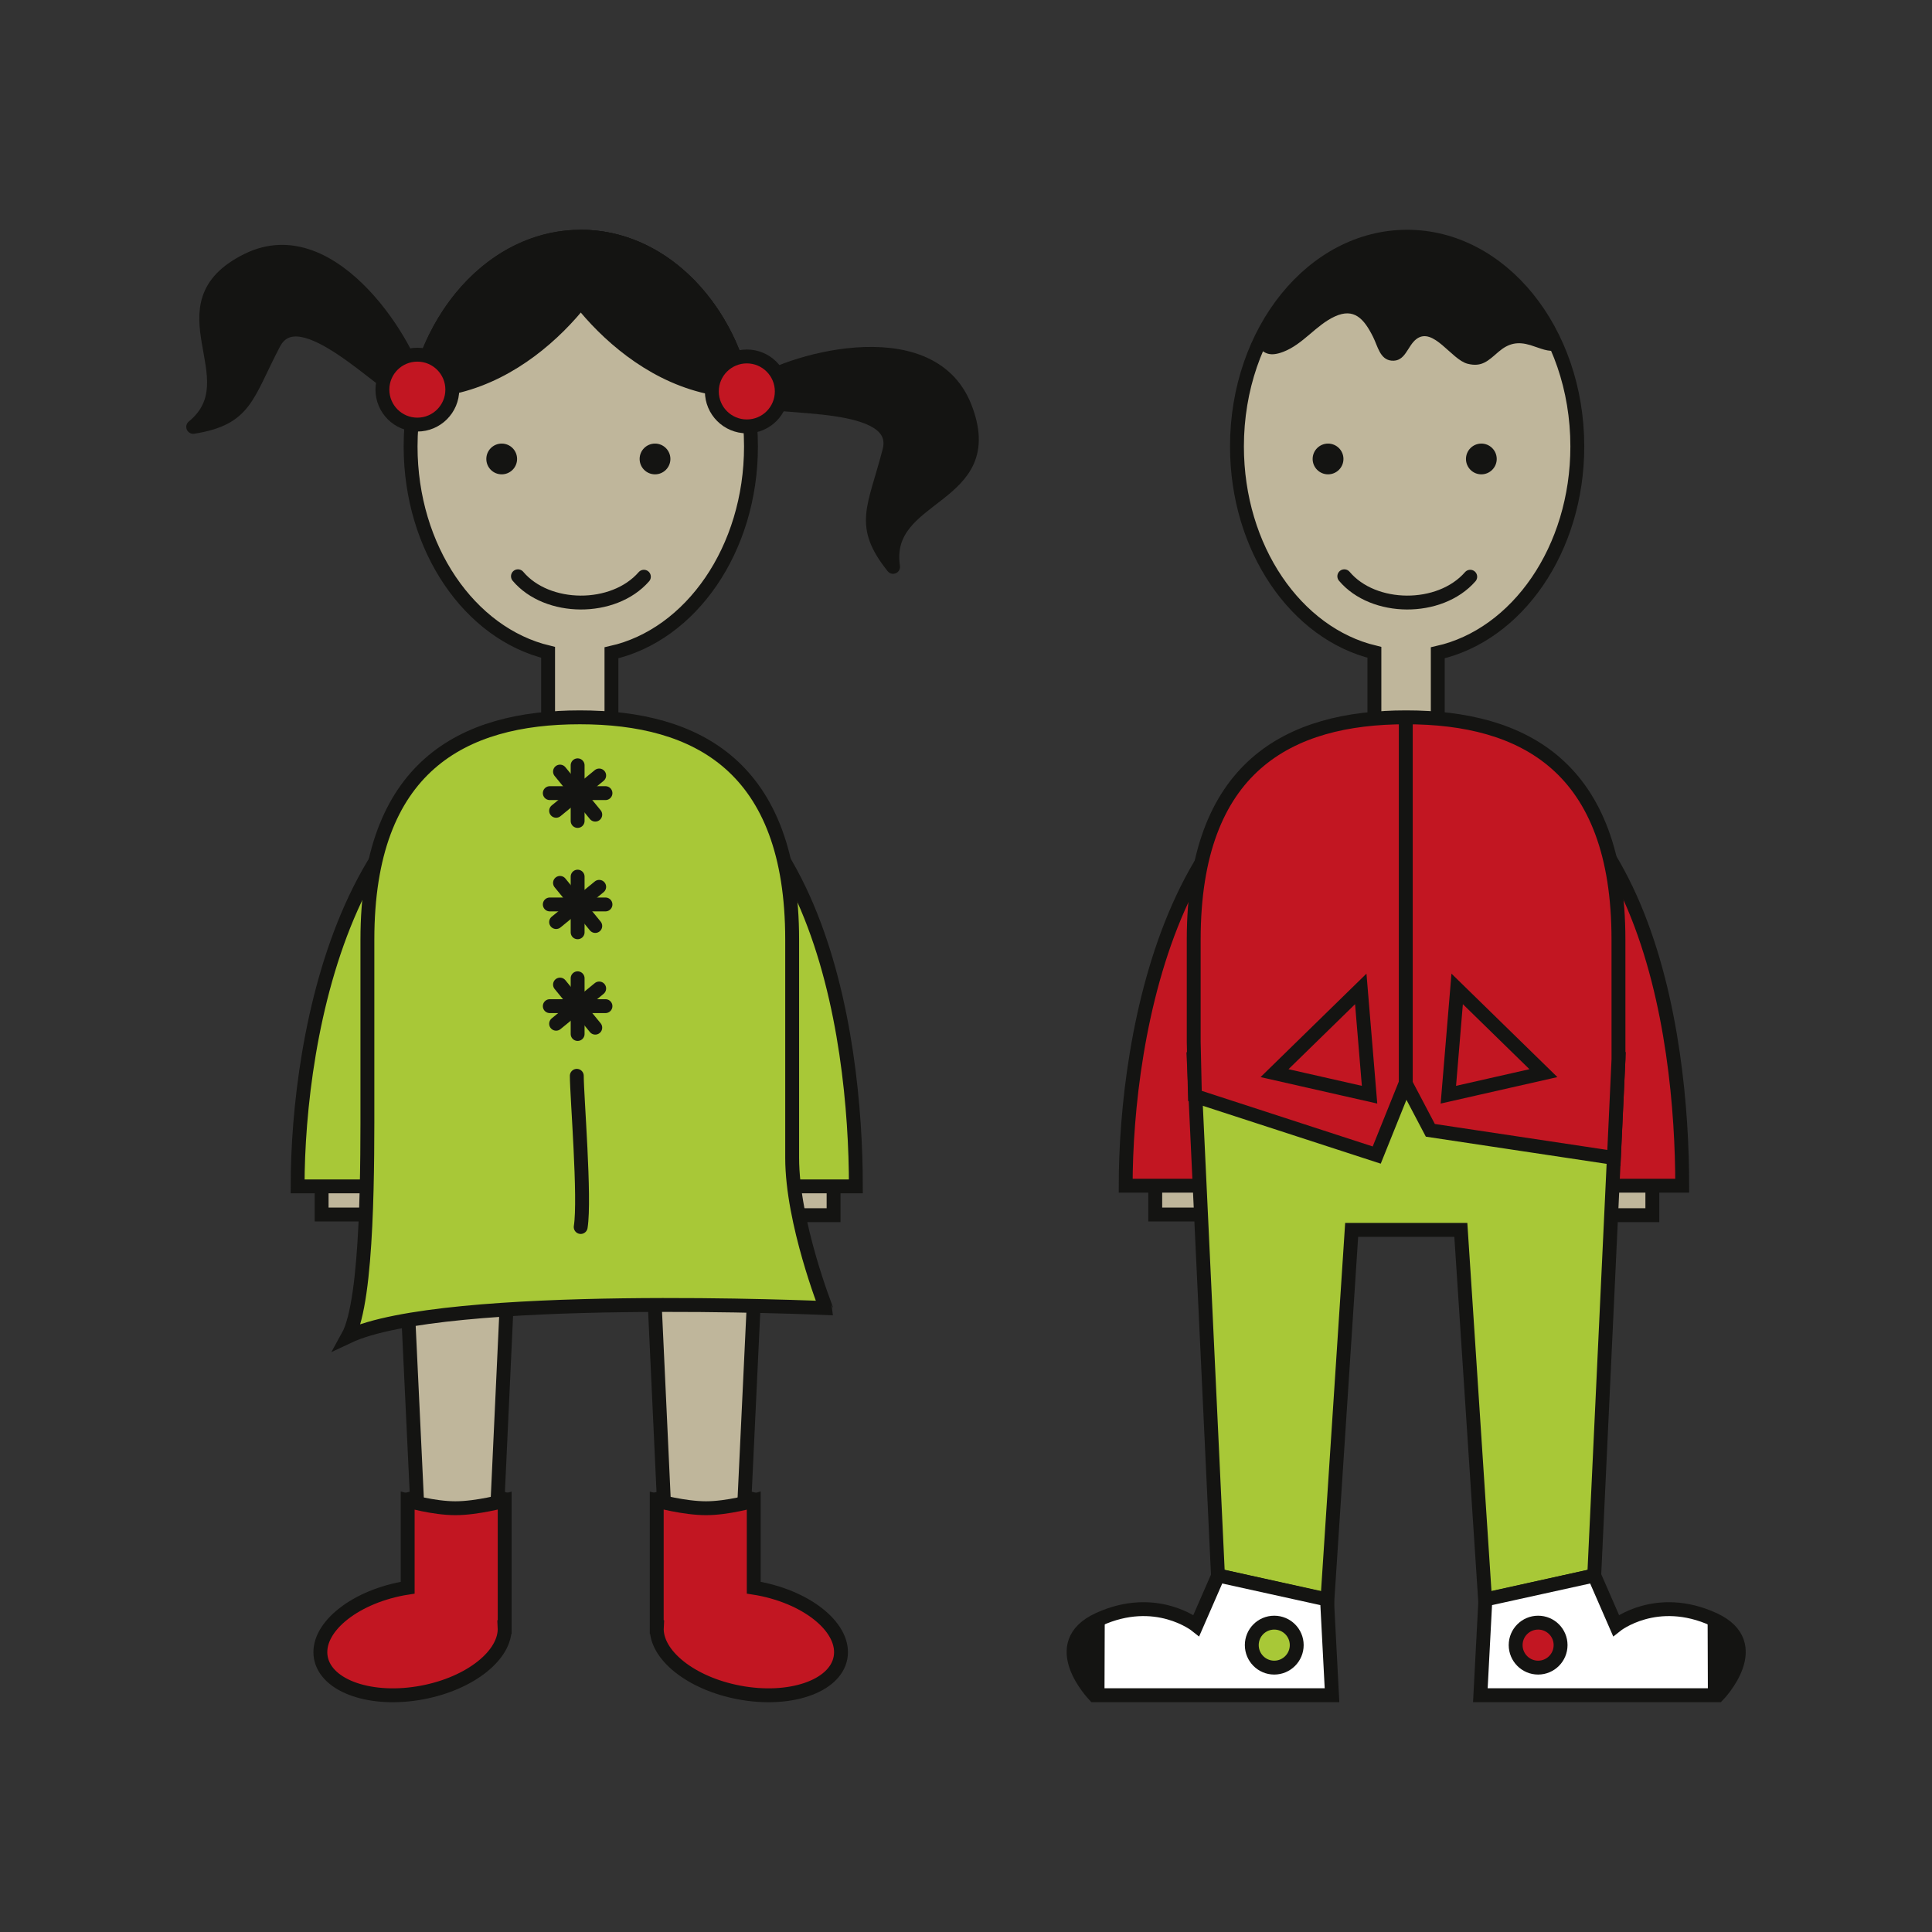
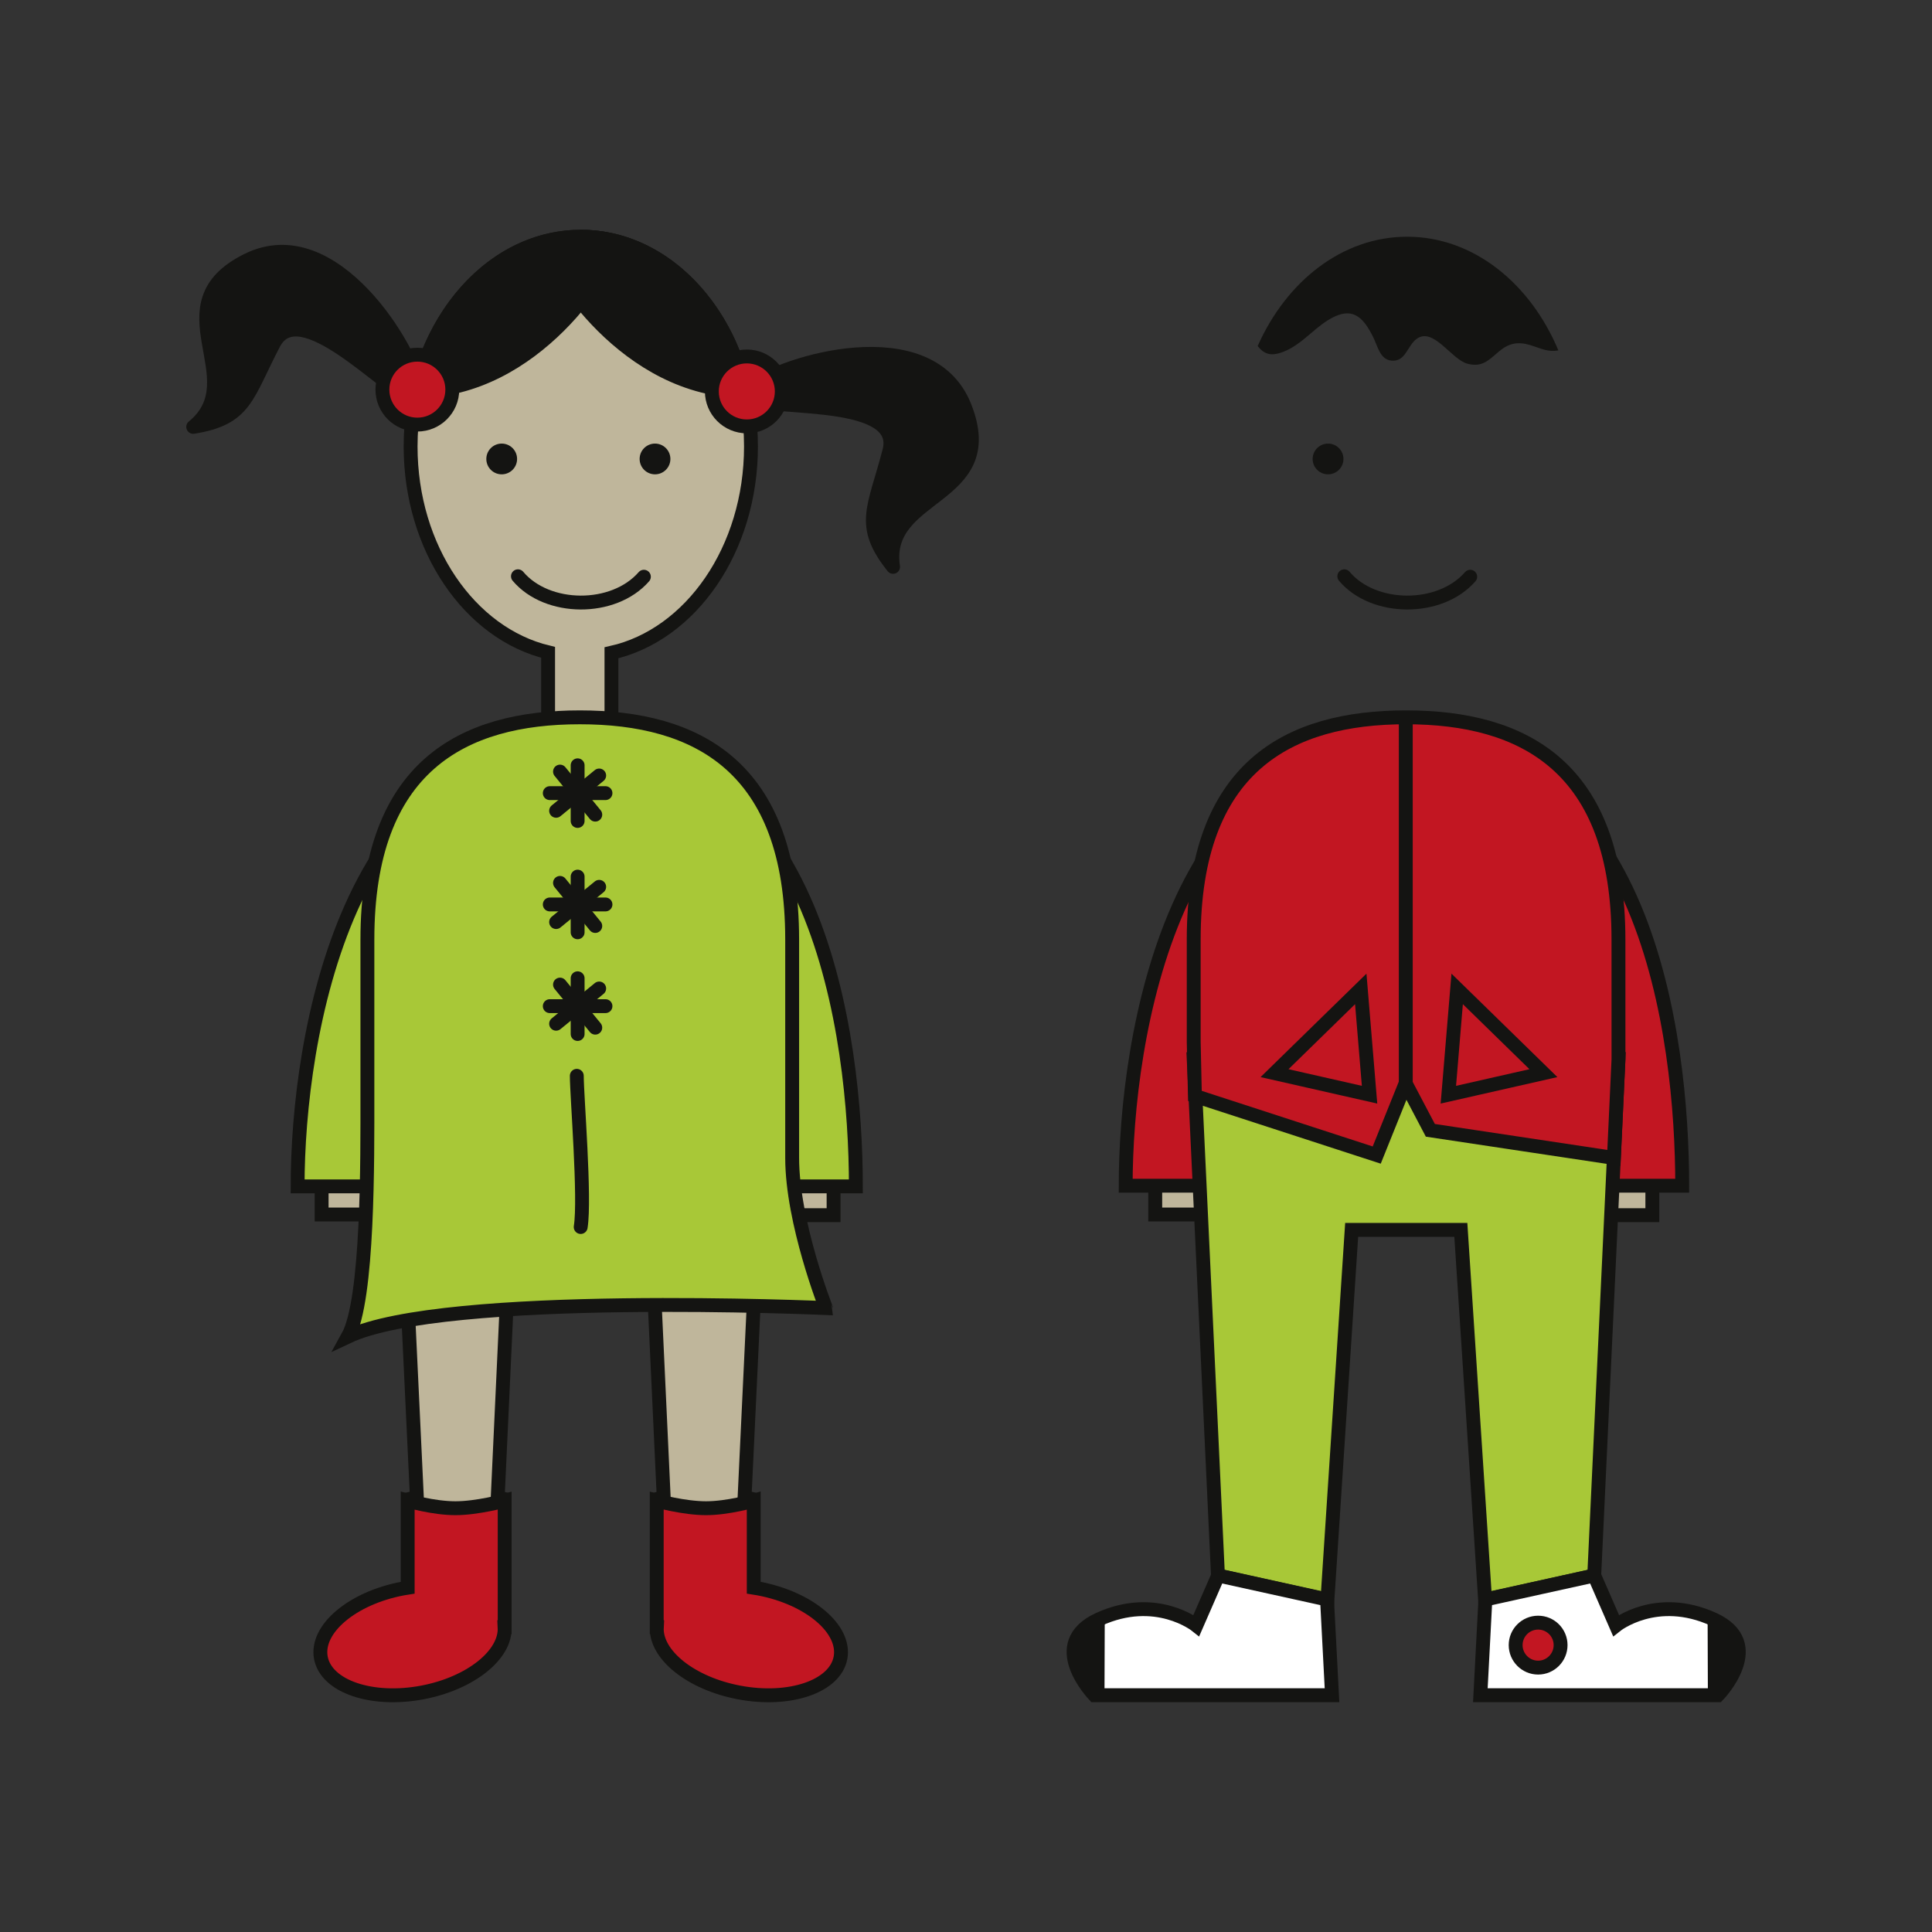
<svg xmlns="http://www.w3.org/2000/svg" version="1.1" id="Calque_1" x="0px" y="0px" width="250px" height="250px" viewBox="0 0 250 250" enable-background="new 0 0 250 250" xml:space="preserve">
  <rect x="0" y="0" width="250" height="250" fill="#333333" stroke="none" />
  <g>
-     <path fill="#BFB69B" stroke="#141412" stroke-width="1.796" d="M204.104,57.77c0-14.993-9.859-27.14-22.02-27.14   c-12.167,0-22.022,12.146-22.022,27.14c0,13.21,7.651,24.208,17.785,26.644v11.876h8.2V84.472   C196.314,82.167,204.104,71.098,204.104,57.77z" />
    <path fill="#BFB69B" stroke="#141412" stroke-width="1.796" d="M97.176,57.77c0-14.993-9.857-27.14-22.023-27.14   c-12.158,0-22.022,12.146-22.022,27.14c0,13.21,7.653,24.208,17.792,26.644v11.876h8.199V84.472   C89.385,82.167,97.176,71.098,97.176,57.77z" />
    <path fill="none" stroke="#141412" stroke-width="1.796" d="M52.553,194.062c0,0,3.913-0.993,6.755-0.993   c2.837,0,6.201,0.97,6.201,0.97" />
    <polygon fill="#BFB69B" stroke="#141412" stroke-width="1.796" points="64.044,201.53 54.236,199.959 52.705,167.647    65.614,167.647  " />
    <path fill="#C21622" stroke="#141412" stroke-width="1.796" stroke-linecap="round" d="M52.108,205.557   c0.217-0.043,0.426-0.07,0.646-0.105V194.19c0,0,3.333,0.974,6.173,0.974c2.837,0,6.379-0.974,6.379-0.974v16.37h-0.008   c0.189,3.56-4.403,7.262-10.642,8.443c-6.554,1.239-12.43-0.765-13.133-4.479C40.82,210.807,45.56,206.796,52.108,205.557z" />
    <path fill="none" stroke="#141412" stroke-width="1.796" d="M97.737,194.062c0,0-3.92-0.993-6.759-0.993   c-2.835,0-6.203,0.97-6.203,0.97" />
    <path fill="#141412" stroke="#141412" stroke-width="1.796" stroke-linecap="round" stroke-linejoin="round" d="M54.001,49.953   c-0.585-4.404-10.742-21.823-21.953-16.299C20.341,39.424,32.641,49,25,55.238c6.833-1.097,6.85-3.956,10.427-10.793   c3.319-6.335,14.465,6.02,17.402,6.753" />
    <path fill="#141412" stroke="#141412" stroke-width="1.796" stroke-linecap="round" stroke-linejoin="round" d="M97.619,49.965   c3.393-2.872,22.619-8.958,27.217,2.659c4.801,12.139-10.744,10.977-9.272,20.728c-4.32-5.401-2.413-7.525-0.48-14.995   c1.796-6.922-14.763-5.25-17.427-6.678" />
    <g>
      <path fill="#DA9D25" stroke="#141412" stroke-width="1.796" stroke-linecap="round" stroke-linejoin="round" d="M79.431,31.298    c0.004,0.008,0.008,0.021,0.014,0.041c0.004-0.049,0.015-0.1,0.015-0.142L79.431,31.298z" />
      <path fill="#141412" stroke="#141412" stroke-width="1.796" stroke-linecap="round" stroke-linejoin="round" d="M75.152,30.63    c-10.141,0-18.679,8.455-21.236,19.965c0.016,0,0.023,0,0.04,0c15.237,0,25.225-15.964,25.488-19.256    c-0.006-0.02-0.01-0.033-0.014-0.041l0.028-0.101c0,0.042-0.011,0.093-0.015,0.142C81.746,40.281,92.75,43.05,94.3,44.486    c0,0,0.029,0.012,0.069,0.029C90.604,36.234,83.41,30.63,75.152,30.63z" />
    </g>
    <g>
      <path fill="#DA9D25" stroke="#141412" stroke-width="1.796" stroke-linecap="round" stroke-linejoin="round" d="M70.879,31.298    c-0.004,0.008-0.014,0.021-0.014,0.041c-0.004-0.049-0.012-0.1-0.012-0.142L70.879,31.298z" />
      <path fill="#141412" stroke="#141412" stroke-width="1.796" stroke-linecap="round" stroke-linejoin="round" d="M75.152,30.63    c10.147,0,18.683,8.455,21.241,19.965c-0.018,0-0.027,0-0.039,0c-15.237,0-25.225-15.964-25.489-19.256    c0-0.02,0.01-0.033,0.014-0.041l-0.025-0.101c0,0.042,0.008,0.093,0.012,0.142" />
      <path fill="#DA9D25" stroke="#141412" stroke-width="1.796" stroke-linecap="round" stroke-linejoin="round" d="M56.009,44.486" />
    </g>
    <g>
      <path fill="#141412" d="M166.066,45.521c2.564-0.985,4.22-3.451,6.662-4.572c2.494-1.139,3.772,0.282,4.96,2.673    c0.599,1.204,0.883,2.88,2.345,3.042c1.84,0.197,2.07-1.901,3.246-2.79c2.19-1.651,4.529,2.667,6.629,3.197    c1.869,0.467,2.669-0.4,4.011-1.556c1.308-1.115,2.479-1.348,4.111-0.857c1.365,0.417,2.256,0.938,3.622,0.68    c-3.659-8.735-11.047-14.708-19.568-14.708c-8.349,0-15.606,5.721-19.343,14.15C163.584,45.81,164.401,46.159,166.066,45.521z" />
    </g>
    <rect x="149.487" y="148.922" fill="#BFB69B" stroke="#141412" stroke-width="1.796" width="6.664" height="8.234" />
    <rect x="207.155" y="149.017" fill="#BFB69B" stroke="#141412" stroke-width="1.796" width="6.658" height="8.225" />
    <path fill="#C21622" stroke="#141412" stroke-width="1.796" d="M217.678,153.429c0-19.314-4.652-57.603-35.73-57.603   c-30.13,0-36.285,38.288-36.285,57.603H217.678z" />
    <path fill="#C9C1A8" stroke="#141412" stroke-width="1.796" stroke-linecap="round" stroke-linejoin="round" d="M170.794,201.53   c0,0-2.328,1.549-5.628,1.549c-3.304,0-4.185-2.204-4.185-3.12c0-0.914-1.534-32.312-1.534-32.312h12.915L170.794,201.53z" />
    <path fill="#C9C1A8" stroke="#141412" stroke-width="1.796" stroke-linecap="round" stroke-linejoin="round" d="M193.168,201.53   c0,0,2.323,1.549,5.627,1.549c3.303,0,4.184-2.204,4.184-3.12c0-0.914,1.53-32.312,1.53-32.312h-12.912L193.168,201.53z" />
    <polygon fill="#A8C837" stroke="#141412" stroke-width="1.796" points="154.465,137.055 157.604,203.875 171.768,207.019    174.905,159.146 189.031,159.146 192.17,207.005 206.292,203.867 209.432,137.037  " />
    <path fill="#C21622" stroke="#141412" stroke-width="1.796" d="M208.839,149.836l-23.753-3.573l-3.201-6.085l-3.737,9.288   l-23.526-7.653l-0.156-7.003v-13.227c0-22.39,12.303-28.761,27.482-28.761c15.181,0,27.48,6.371,27.48,28.761l0.004,15.472   L208.839,149.836z" />
    <path fill="#141412" d="M173.842,59.389c0,1.099-0.895,1.99-1.994,1.99c-1.099,0-1.993-0.891-1.993-1.99   c0-1.095,0.895-1.989,1.993-1.989C172.947,57.399,173.842,58.293,173.842,59.389z" />
-     <path fill="#141412" d="M193.675,59.389c0,1.099-0.891,1.99-1.99,1.99c-1.101,0-1.989-0.891-1.989-1.99   c0-1.095,0.889-1.989,1.989-1.989C192.784,57.399,193.675,58.293,193.675,59.389z" />
    <path fill="none" stroke="#141412" stroke-width="1.796" stroke-linecap="round" stroke-linejoin="round" d="M173.952,74.569   c3.776,4.488,12.365,4.561,16.295,0.059" />
    <line fill="none" stroke="#141412" stroke-width="1.796" x1="181.908" y1="93.025" x2="181.908" y2="140.118" />
    <polygon fill="none" stroke="#141412" stroke-width="1.796" points="164.924,138.865 177.22,141.654 176.083,127.964  " />
    <polygon fill="none" stroke="#141412" stroke-width="1.796" points="199.717,138.865 187.416,141.654 188.557,127.964  " />
    <rect x="41.618" y="148.922" fill="#BFB69B" stroke="#141412" stroke-width="1.796" width="6.656" height="8.234" />
    <rect x="101.204" y="149.017" fill="#BFB69B" stroke="#141412" stroke-width="1.796" width="6.661" height="8.225" />
    <path fill="#A8C837" stroke="#141412" stroke-width="1.796" d="M110.749,153.518c0-19.403-4.888-57.691-35.725-57.691   c-30.132,0-36.513,38.288-36.513,57.691H110.749z" />
    <polygon fill="#BFB69B" stroke="#141412" stroke-width="1.796" points="86.243,201.53 96.053,199.959 97.582,167.647    84.671,167.647  " />
    <path fill="#A8C837" stroke="#141412" stroke-width="1.796" stroke-linecap="round" d="M102.505,149.828v-12.773v-15.472   c0-22.39-12.305-28.761-27.48-28.761c-15.178,0-27.484,6.371-27.484,28.761v13.227v7.003c0,8.086,0.13,26.363-2.525,31.145   c12.493-5.9,61.863-3.693,61.863-3.693S102.505,158.177,102.505,149.828z" />
    <path fill="#141412" d="M66.91,59.389c0,1.099-0.889,1.99-1.99,1.99c-1.103,0-1.99-0.891-1.99-1.99c0-1.095,0.887-1.989,1.99-1.989   C66.021,57.399,66.91,58.293,66.91,59.389z" />
    <path fill="#141412" d="M86.749,59.389c0,1.099-0.891,1.99-1.991,1.99c-1.1,0-1.99-0.891-1.99-1.99c0-1.095,0.891-1.989,1.99-1.989   C85.858,57.399,86.749,58.293,86.749,59.389z" />
    <path fill="none" stroke="#141412" stroke-width="1.796" stroke-linecap="round" stroke-linejoin="round" d="M67.022,74.569   c3.782,4.488,12.369,4.561,16.297,0.059" />
    <circle fill="#C21622" stroke="#141412" stroke-width="1.796" stroke-linecap="round" stroke-linejoin="round" cx="96.638" cy="50.65" r="4.525" />
    <path fill="#C21622" stroke="#141412" stroke-width="1.796" stroke-linecap="round" stroke-linejoin="round" d="M58.528,50.414   c0,2.501-2.023,4.529-4.523,4.529c-2.5,0-4.521-2.027-4.521-4.529c0-2.496,2.021-4.517,4.521-4.517   C56.505,45.897,58.528,47.918,58.528,50.414z" />
    <path fill="#C21622" stroke="#141412" stroke-width="1.796" stroke-linecap="round" d="M98.179,205.557   c-0.217-0.043-0.43-0.07-0.646-0.105V194.19c0,0-3.333,0.974-6.174,0.974c-2.838,0-6.378-0.974-6.378-0.974v16.37h0.01   c-0.191,3.56,4.398,7.262,10.638,8.443c6.546,1.239,12.428-0.765,13.129-4.479C109.461,210.807,104.725,206.796,98.179,205.557z" />
    <g>
      <line fill="none" stroke="#141412" stroke-width="1.796" stroke-linecap="round" x1="74.745" y1="99.031" x2="74.745" y2="106.231" />
      <line fill="none" stroke="#141412" stroke-width="1.796" stroke-linecap="round" x1="78.348" y1="102.631" x2="71.142" y2="102.631" />
      <line fill="none" stroke="#141412" stroke-width="1.796" stroke-linecap="round" x1="71.961" y1="104.916" x2="77.534" y2="100.348" />
      <line fill="none" stroke="#141412" stroke-width="1.796" stroke-linecap="round" x1="72.465" y1="99.843" x2="77.027" y2="105.414" />
    </g>
    <g>
      <line fill="none" stroke="#141412" stroke-width="1.796" stroke-linecap="round" x1="74.745" y1="113.436" x2="74.745" y2="120.638" />
      <line fill="none" stroke="#141412" stroke-width="1.796" stroke-linecap="round" x1="78.348" y1="117.036" x2="71.142" y2="117.036" />
      <line fill="none" stroke="#141412" stroke-width="1.796" stroke-linecap="round" x1="71.961" y1="119.315" x2="77.534" y2="114.756" />
      <line fill="none" stroke="#141412" stroke-width="1.796" stroke-linecap="round" x1="72.465" y1="114.247" x2="77.027" y2="119.822" />
    </g>
    <g>
      <line fill="none" stroke="#141412" stroke-width="1.796" stroke-linecap="round" x1="74.745" y1="126.589" x2="74.745" y2="133.797" />
      <line fill="none" stroke="#141412" stroke-width="1.796" stroke-linecap="round" x1="78.348" y1="130.195" x2="71.142" y2="130.195" />
      <line fill="none" stroke="#141412" stroke-width="1.796" stroke-linecap="round" x1="71.961" y1="132.471" x2="77.534" y2="127.91" />
      <line fill="none" stroke="#141412" stroke-width="1.796" stroke-linecap="round" x1="72.465" y1="127.406" x2="77.027" y2="132.979" />
    </g>
    <path fill="#07A0E1" stroke="#141412" stroke-width="1.796" stroke-linecap="round" d="M74.638,139.21   c0,2.608,1.101,15.851,0.504,19.565" />
    <path fill="#FFFFFF" stroke="#141412" stroke-width="1.796" d="M192.207,206.972l-0.65,12.387h30.747   c0.057-0.058,6.391-6.623-0.556-9.809c-7.405-3.392-12.635,0.788-12.635,0.788l-2.821-6.471L192.207,206.972z" />
    <path fill="#C21622" stroke="#141412" stroke-width="1.796" d="M201.94,212.877c0,1.6-1.302,2.912-2.905,2.912   c-1.607,0-2.91-1.312-2.91-2.912c0-1.609,1.303-2.907,2.91-2.907C200.639,209.97,201.94,211.268,201.94,212.877z" />
    <path fill="#C21622" stroke="#141412" stroke-width="1.796" d="M220.712,208.906" />
    <polygon fill="#141412" points="220.964,209.233 220.999,219.295 222.254,219.268 224.691,216.01 224.939,212.416 223.402,210.52    221.446,209.315  " />
    <path fill="#FFFFFF" stroke="#141412" stroke-width="1.796" d="M171.716,206.972l0.646,12.387h-30.747   c-0.053-0.058-6.389-6.623,0.556-9.809c7.407-3.392,12.635,0.788,12.635,0.788l2.823-6.471L171.716,206.972z" />
-     <path fill="#A8C837" stroke="#141412" stroke-width="1.796" d="M161.98,212.877c0,1.6,1.296,2.912,2.905,2.912   c1.606,0,2.91-1.312,2.91-2.912c0-1.609-1.304-2.907-2.91-2.907C163.276,209.97,161.98,211.268,161.98,212.877z" />
    <polygon fill="#141412" points="142.955,209.233 142.92,219.295 141.669,219.268 139.229,216.01 138.978,212.416 140.513,210.52    142.475,209.315  " />
  </g>
</svg>